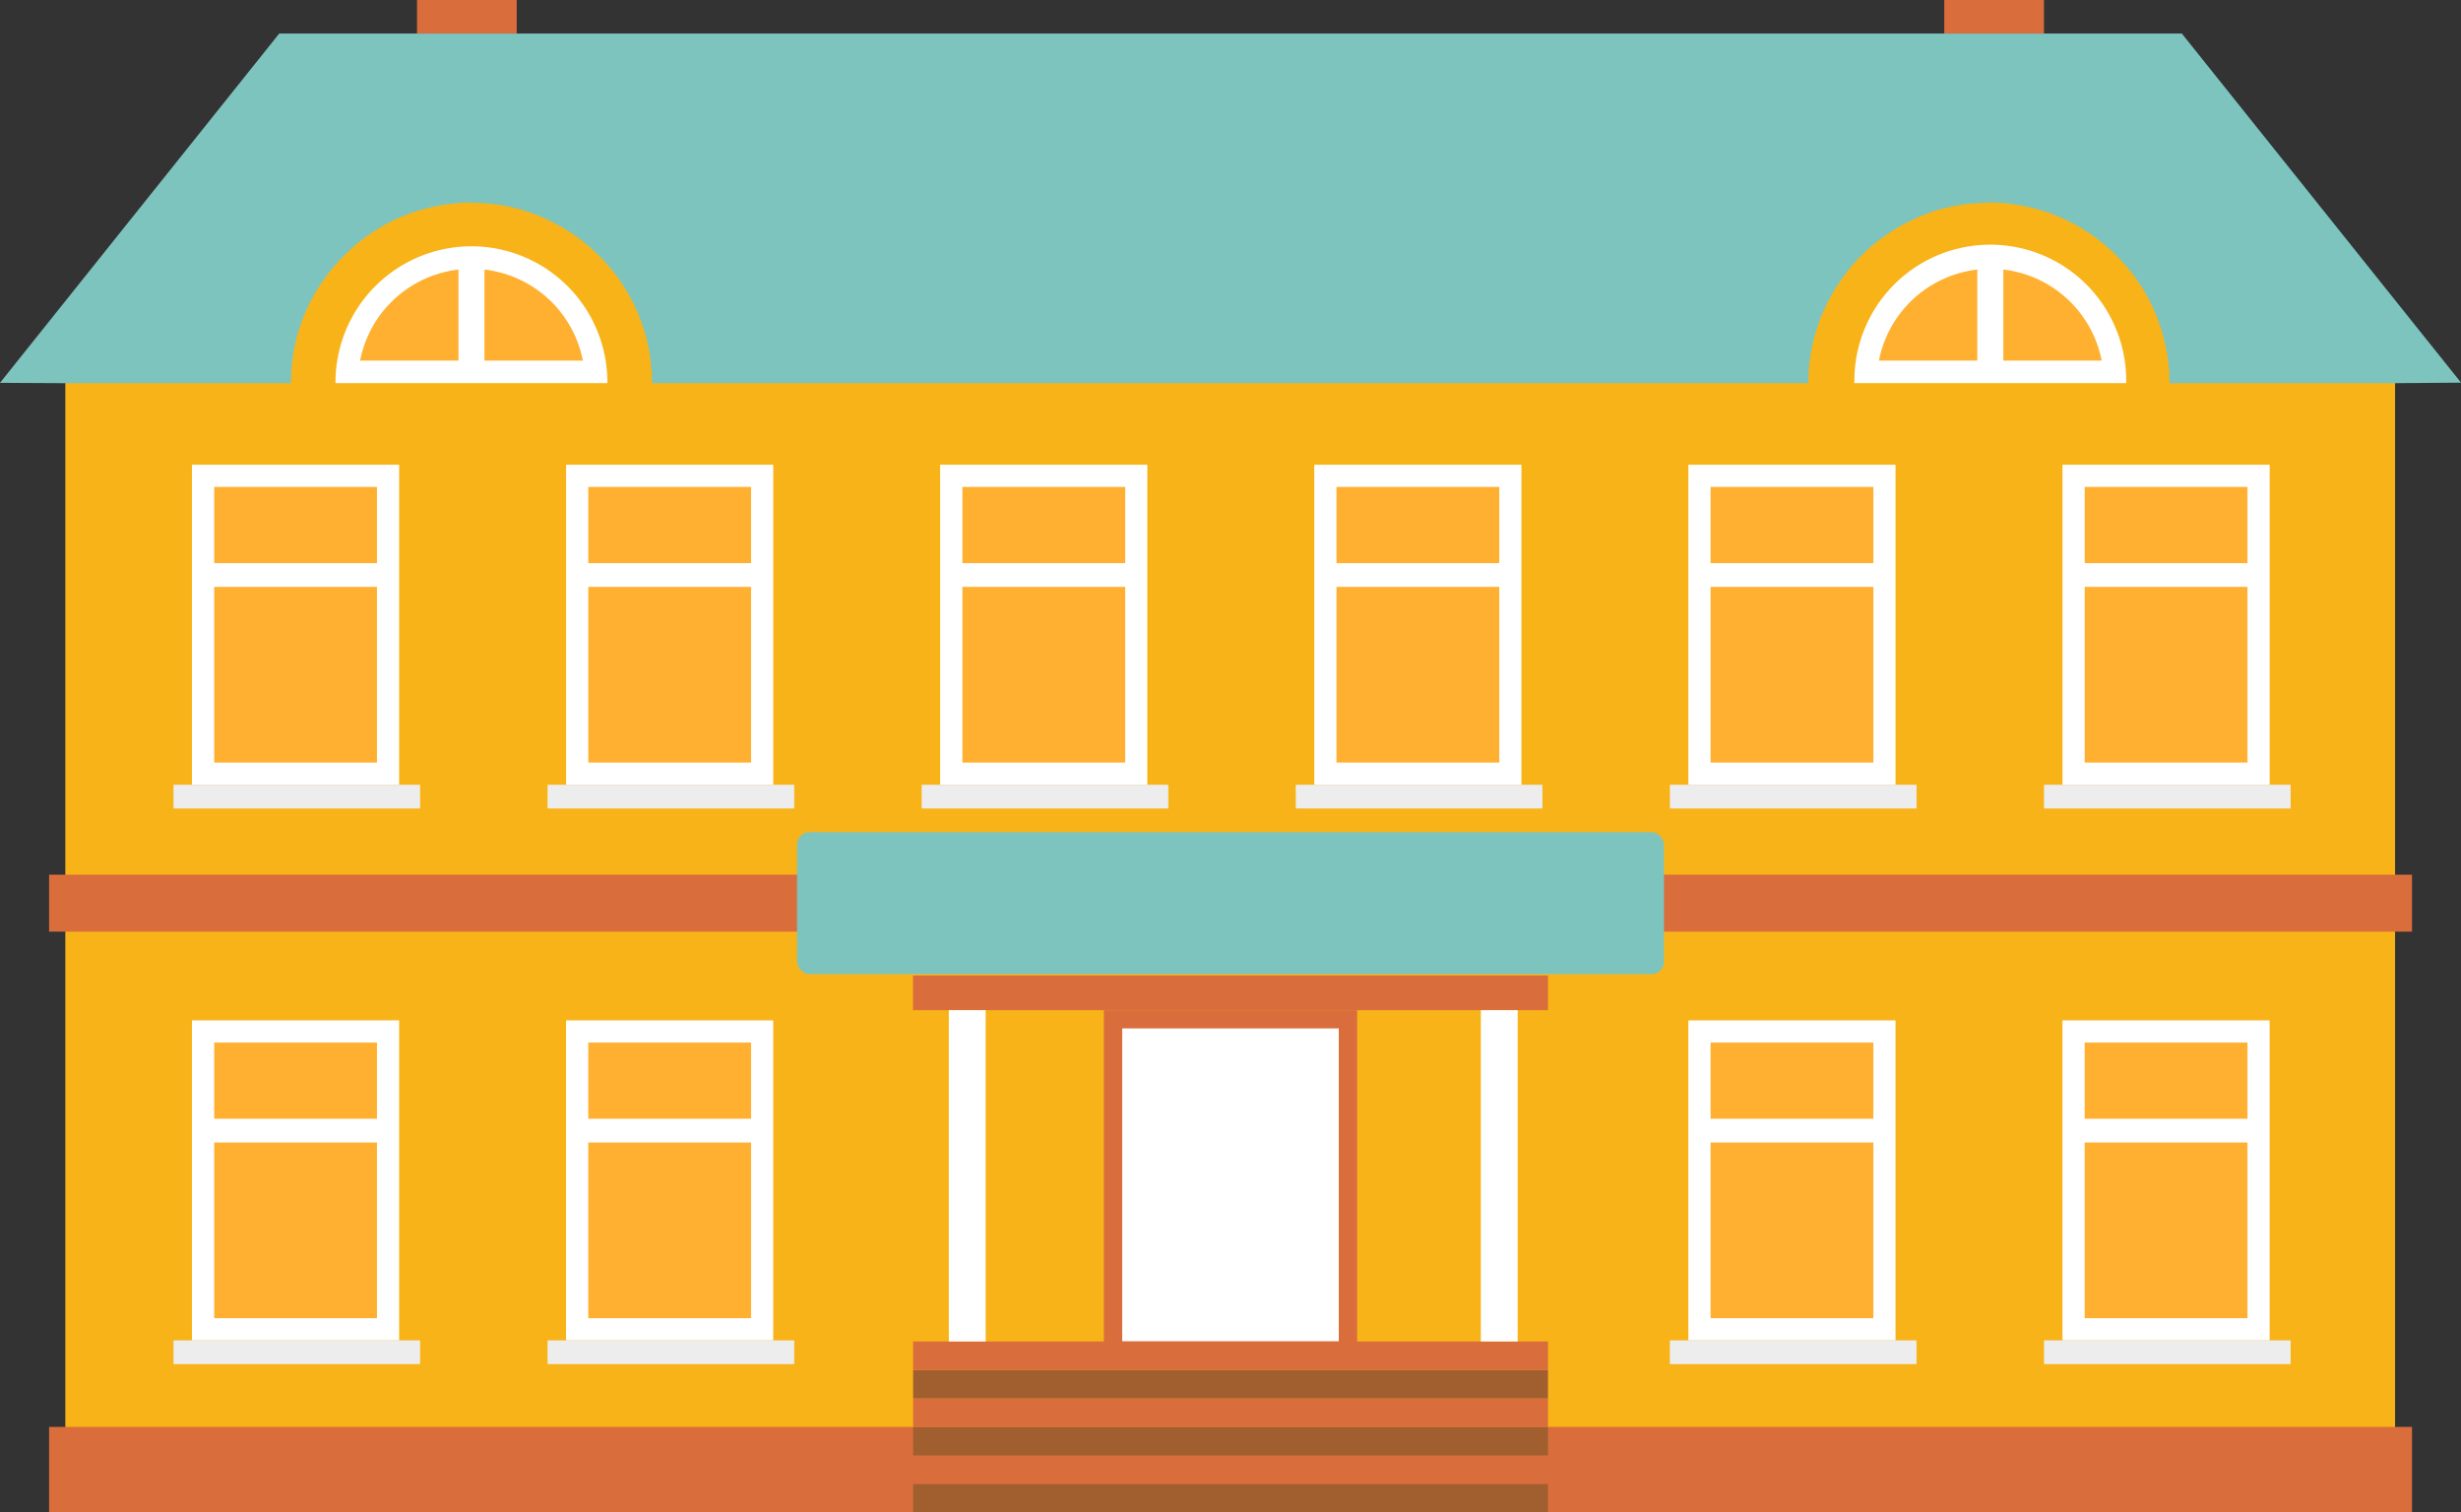
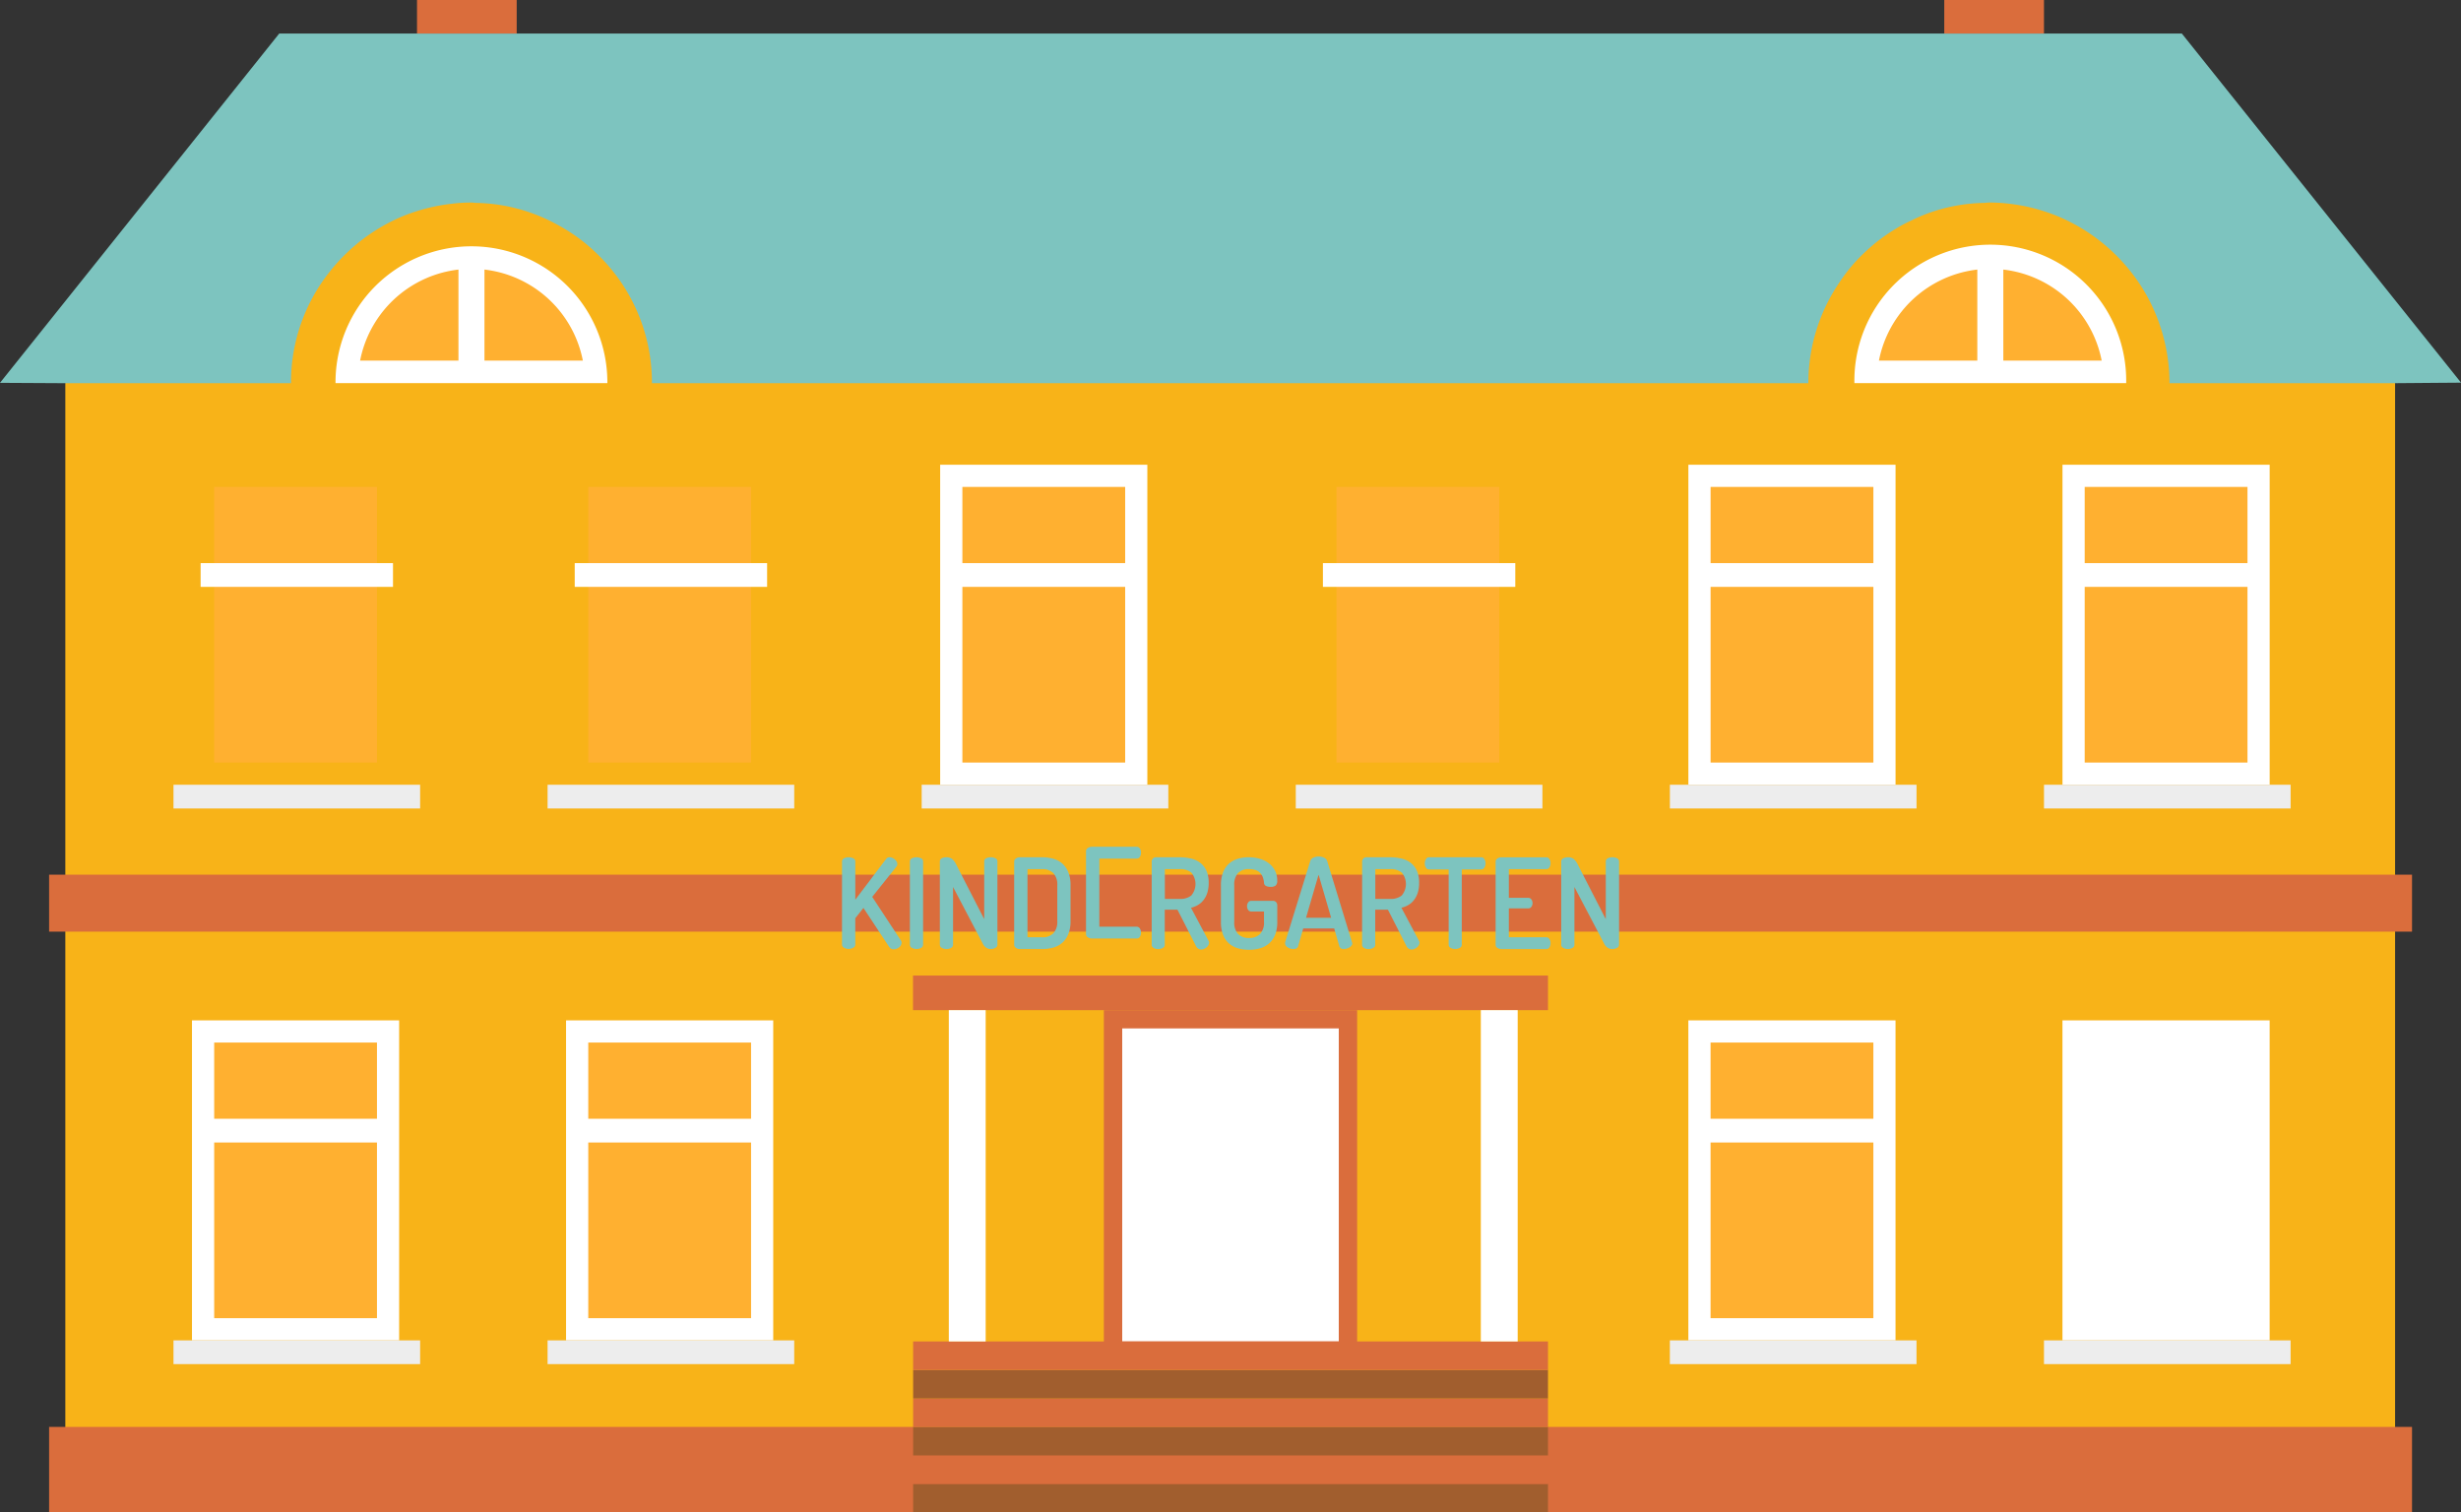
<svg xmlns="http://www.w3.org/2000/svg" width="124.436" height="76.473" viewBox="0 0 124.436 76.473">
  <rect x="0" y="0" width="124.436" height="76.473" fill="#333333" stroke="none" />
  <g id="グループ_195" data-name="グループ 195" transform="translate(-349.061 -144.82)">
    <path id="パス_49" data-name="パス 49" d="M351.128,163.1v57.1h117.8V163.1l-19.212-16.45H370.836Z" transform="translate(1.236 1.093)" fill="#f8b318" />
    <path id="パス_50" data-name="パス 50" d="M473.5,163.535h-.01l-1.1.008-2.223.018H458.757v-.018a9.021,9.021,0,0,0-.438-2.764,8.917,8.917,0,0,0-1.531-2.87,9.24,9.24,0,0,0-2.94-2.44,8.718,8.718,0,0,0-1.531-.631,8.878,8.878,0,0,0-1.662-.35,7.966,7.966,0,0,0-1.024-.061c-.088,0-.174.018-.254.018a8.879,8.879,0,0,0-1.539.166,8.415,8.415,0,0,0-2.135.725,7.069,7.069,0,0,0-.805.43,8.973,8.973,0,0,0-1.531,1.163,8.348,8.348,0,0,0-1.294,1.531,9.041,9.041,0,0,0-1.576,5.1H382.025a9.013,9.013,0,0,0-1.548-5.083,9.318,9.318,0,0,0-1.321-1.548,8.613,8.613,0,0,0-1.531-1.163c-.244-.149-.508-.289-.77-.42a8.786,8.786,0,0,0-3.7-.9c-.088,0-.166-.018-.254-.018a7.565,7.565,0,0,0-1,.061,9.117,9.117,0,0,0-1.687.35,8.441,8.441,0,0,0-1.532.631,9.216,9.216,0,0,0-2.938,2.44,8.974,8.974,0,0,0-1.969,5.634v.018H352.367l-3.306-.018,14.12-17.663h96.2Z" transform="translate(0 0.634)" fill="#7dc4bf" />
    <rect id="長方形_59" data-name="長方形 59" width="119.476" height="2.881" transform="translate(351.544 189.047)" fill="#da6d3c" />
    <rect id="長方形_60" data-name="長方形 60" width="119.476" height="4.322" transform="translate(351.544 216.971)" fill="#da6d3c" />
    <g id="グループ_178" data-name="グループ 178" transform="translate(370.146 144.82)">
      <rect id="長方形_61" data-name="長方形 61" width="5.041" height="1.694" fill="#da6d3c" />
      <rect id="長方形_62" data-name="長方形 62" width="5.042" height="1.694" transform="translate(77.223)" fill="#da6d3c" />
    </g>
    <rect id="長方形_63" data-name="長方形 63" width="32.106" height="1.75" transform="translate(395.226 194.148)" fill="#da6d3c" />
    <rect id="長方形_64" data-name="長方形 64" width="12.806" height="17.675" transform="translate(404.876 195.898)" fill="#da6d3c" />
    <rect id="長方形_65" data-name="長方形 65" width="10.95" height="15.829" transform="translate(405.804 196.821)" fill="#fff" />
    <g id="グループ_179" data-name="グループ 179" transform="translate(395.232 212.649)">
      <rect id="長方形_66" data-name="長方形 66" width="32.1" height="1.441" transform="translate(0 7.204)" fill="#a15e2e" />
      <rect id="長方形_67" data-name="長方形 67" width="32.1" height="1.441" transform="translate(0 5.763)" fill="#da6d3c" />
      <rect id="長方形_68" data-name="長方形 68" width="32.1" height="1.441" transform="translate(0 4.322)" fill="#a15e2e" />
      <rect id="長方形_69" data-name="長方形 69" width="32.1" height="1.441" transform="translate(0 2.881)" fill="#da6d3c" />
      <rect id="長方形_70" data-name="長方形 70" width="32.1" height="1.441" transform="translate(0 1.441)" fill="#a15e2e" />
      <rect id="長方形_71" data-name="長方形 71" width="32.1" height="1.441" fill="#da6d3c" />
    </g>
    <path id="パス_51" data-name="パス 51" d="M387.882,182.439a.437.437,0,1,1-.436-.438A.437.437,0,0,1,387.882,182.439Z" transform="translate(22.687 22.229)" fill="#fff" />
    <path id="パス_52" data-name="パス 52" d="M389.342,182.439a.437.437,0,1,1-.436-.438A.437.437,0,0,1,389.342,182.439Z" transform="translate(23.56 22.229)" fill="#fff" />
    <g id="グループ_186" data-name="グループ 186" transform="translate(357.833 168.319)">
      <g id="グループ_180" data-name="グループ 180">
-         <rect id="長方形_73" data-name="長方形 73" width="10.475" height="16.181" transform="translate(0.935)" fill="#fff" />
        <rect id="長方形_74" data-name="長方形 74" width="8.231" height="13.937" transform="translate(2.058 1.122)" fill="#ffb030" />
        <rect id="長方形_75" data-name="長方形 75" width="9.727" height="1.201" transform="translate(1.372 4.975)" fill="#fff" />
        <rect id="長方形_76" data-name="長方形 76" width="12.471" height="1.201" transform="translate(0 16.181)" fill="#ededed" />
      </g>
      <g id="グループ_181" data-name="グループ 181" transform="translate(18.916)">
-         <rect id="長方形_77" data-name="長方形 77" width="10.475" height="16.181" transform="translate(0.935)" fill="#fff" />
        <rect id="長方形_78" data-name="長方形 78" width="8.231" height="13.937" transform="translate(2.058 1.122)" fill="#ffb030" />
        <rect id="長方形_79" data-name="長方形 79" width="9.727" height="1.201" transform="translate(1.372 4.975)" fill="#fff" />
        <rect id="長方形_80" data-name="長方形 80" width="12.471" height="1.201" transform="translate(0 16.181)" fill="#ededed" />
      </g>
      <g id="グループ_182" data-name="グループ 182" transform="translate(37.831)">
        <rect id="長方形_81" data-name="長方形 81" width="10.475" height="16.181" transform="translate(0.935)" fill="#fff" />
        <rect id="長方形_82" data-name="長方形 82" width="8.231" height="13.937" transform="translate(2.058 1.122)" fill="#ffb030" />
        <rect id="長方形_83" data-name="長方形 83" width="9.727" height="1.201" transform="translate(1.372 4.975)" fill="#fff" />
        <rect id="長方形_84" data-name="長方形 84" width="12.471" height="1.201" transform="translate(0 16.181)" fill="#ededed" />
      </g>
      <g id="グループ_183" data-name="グループ 183" transform="translate(56.747)">
-         <rect id="長方形_85" data-name="長方形 85" width="10.475" height="16.181" transform="translate(0.935)" fill="#fff" />
        <rect id="長方形_86" data-name="長方形 86" width="8.231" height="13.937" transform="translate(2.058 1.122)" fill="#ffb030" />
        <rect id="長方形_87" data-name="長方形 87" width="9.727" height="1.201" transform="translate(1.372 4.975)" fill="#fff" />
        <rect id="長方形_88" data-name="長方形 88" width="12.471" height="1.201" transform="translate(0 16.181)" fill="#ededed" />
      </g>
      <g id="グループ_184" data-name="グループ 184" transform="translate(75.663)">
        <rect id="長方形_89" data-name="長方形 89" width="10.475" height="16.181" transform="translate(0.935)" fill="#fff" />
        <rect id="長方形_90" data-name="長方形 90" width="8.231" height="13.937" transform="translate(2.058 1.122)" fill="#ffb030" />
        <rect id="長方形_91" data-name="長方形 91" width="9.727" height="1.201" transform="translate(1.372 4.975)" fill="#fff" />
        <rect id="長方形_92" data-name="長方形 92" width="12.471" height="1.201" transform="translate(0 16.181)" fill="#ededed" />
      </g>
      <g id="グループ_185" data-name="グループ 185" transform="translate(94.579)">
        <rect id="長方形_93" data-name="長方形 93" width="10.476" height="16.181" transform="translate(0.935)" fill="#fff" />
        <rect id="長方形_94" data-name="長方形 94" width="8.231" height="13.937" transform="translate(2.058 1.122)" fill="#ffb030" />
        <rect id="長方形_95" data-name="長方形 95" width="9.727" height="1.201" transform="translate(1.372 4.975)" fill="#fff" />
        <rect id="長方形_96" data-name="長方形 96" width="12.47" height="1.201" transform="translate(0 16.181)" fill="#ededed" />
      </g>
    </g>
    <g id="グループ_187" data-name="グループ 187" transform="translate(357.833 196.414)">
      <rect id="長方形_97" data-name="長方形 97" width="10.475" height="16.181" transform="translate(0.935)" fill="#fff" />
      <rect id="長方形_98" data-name="長方形 98" width="8.231" height="13.937" transform="translate(2.058 1.122)" fill="#ffb030" />
      <rect id="長方形_99" data-name="長方形 99" width="9.727" height="1.201" transform="translate(1.372 4.975)" fill="#fff" />
      <rect id="長方形_100" data-name="長方形 100" width="12.471" height="1.201" transform="translate(0 16.181)" fill="#ededed" />
    </g>
    <g id="グループ_188" data-name="グループ 188" transform="translate(376.748 196.414)">
      <rect id="長方形_101" data-name="長方形 101" width="10.475" height="16.181" transform="translate(0.935)" fill="#fff" />
      <rect id="長方形_102" data-name="長方形 102" width="8.231" height="13.937" transform="translate(2.058 1.122)" fill="#ffb030" />
      <rect id="長方形_103" data-name="長方形 103" width="9.727" height="1.201" transform="translate(1.372 4.975)" fill="#fff" />
      <rect id="長方形_104" data-name="長方形 104" width="12.471" height="1.201" transform="translate(0 16.181)" fill="#ededed" />
    </g>
    <g id="グループ_189" data-name="グループ 189" transform="translate(433.495 196.414)">
      <rect id="長方形_105" data-name="長方形 105" width="10.475" height="16.181" transform="translate(0.935)" fill="#fff" />
      <rect id="長方形_106" data-name="長方形 106" width="8.231" height="13.937" transform="translate(2.058 1.122)" fill="#ffb030" />
      <rect id="長方形_107" data-name="長方形 107" width="9.727" height="1.201" transform="translate(1.372 4.975)" fill="#fff" />
      <rect id="長方形_108" data-name="長方形 108" width="12.471" height="1.201" transform="translate(0 16.181)" fill="#ededed" />
    </g>
    <g id="グループ_190" data-name="グループ 190" transform="translate(452.411 196.414)">
      <rect id="長方形_109" data-name="長方形 109" width="10.476" height="16.181" transform="translate(0.935)" fill="#fff" />
-       <rect id="長方形_110" data-name="長方形 110" width="8.231" height="13.937" transform="translate(2.058 1.122)" fill="#ffb030" />
      <rect id="長方形_111" data-name="長方形 111" width="9.727" height="1.201" transform="translate(1.372 4.975)" fill="#fff" />
      <rect id="長方形_112" data-name="長方形 112" width="12.47" height="1.201" transform="translate(0 16.181)" fill="#ededed" />
    </g>
    <rect id="長方形_113" data-name="長方形 113" width="1.864" height="16.752" transform="translate(397.036 195.898)" fill="#fff" />
    <rect id="長方形_114" data-name="長方形 114" width="1.864" height="16.752" transform="translate(423.936 195.898)" fill="#fff" />
    <g id="グループ_191" data-name="グループ 191" transform="translate(366.029 157.275)">
      <path id="パス_53" data-name="パス 53" d="M373.422,159.532l0-.045a6.872,6.872,0,0,0-13.745,0l0,.045Z" transform="translate(-359.68 -152.615)" fill="#fff" />
      <path id="パス_54" data-name="パス 54" d="M360.456,157.969a5.737,5.737,0,0,1,11.263,0Z" transform="translate(-359.216 -152.189)" fill="#ffb030" />
      <rect id="長方形_115" data-name="長方形 115" width="1.315" height="5.741" transform="translate(6.213 0.563)" fill="#fff" />
    </g>
    <g id="グループ_192" data-name="グループ 192" transform="translate(442.828 157.275)">
      <path id="パス_55" data-name="パス 55" d="M421.484,159.532l0-.045a6.872,6.872,0,1,0-13.743,0l0,.045Z" transform="translate(-407.744 -152.615)" fill="#fff" />
      <path id="パス_56" data-name="パス 56" d="M408.519,157.969a5.737,5.737,0,0,1,11.263,0Z" transform="translate(-407.281 -152.189)" fill="#ffb030" />
      <rect id="長方形_116" data-name="長方形 116" width="1.315" height="5.741" transform="translate(6.212 0.563)" fill="#fff" />
    </g>
    <g id="グループ_194" data-name="グループ 194" transform="translate(389.362 186.897)">
-       <rect id="長方形_117" data-name="長方形 117" width="43.834" height="7.181" rx="0.635" fill="#7dc4bf" />
      <g id="グループ_193" data-name="グループ 193" transform="translate(2.274 1.233)">
        <path id="パス_57" data-name="パス 57" d="M375.706,172.165a.171.171,0,0,1,.105-.165.518.518,0,0,1,.23-.051.525.525,0,0,1,.232.051.171.171,0,0,1,.105.165v1.929l1.548-2.048a.212.212,0,0,1,.19-.1.328.328,0,0,1,.133.032.555.555,0,0,1,.128.08.4.4,0,0,1,.091.11.258.258,0,0,1,.035.128.269.269,0,0,1-.01.062.14.14,0,0,1-.042.07l-1.218,1.523,1.446,2.2a.213.213,0,0,1,.038.12.294.294,0,0,1-.123.228.413.413,0,0,1-.27.1.27.27,0,0,1-.241-.128l-1.294-1.961-.412.521v1.326a.179.179,0,0,1-.105.165.47.47,0,0,1-.232.058.464.464,0,0,1-.23-.058.179.179,0,0,1-.105-.165Z" transform="translate(-375.706 -171.911)" fill="#7dc4bf" />
        <path id="パス_58" data-name="パス 58" d="M377.854,172.165a.171.171,0,0,1,.105-.165.551.551,0,0,1,.463,0,.172.172,0,0,1,.1.165v4.2a.18.18,0,0,1-.1.165.5.5,0,0,1-.463,0,.179.179,0,0,1-.105-.165Z" transform="translate(-374.422 -171.911)" fill="#7dc4bf" />
        <path id="パス_59" data-name="パス 59" d="M381.388,176.588a.444.444,0,0,1-.229-.061.477.477,0,0,1-.171-.187l-1.516-2.887v2.913a.18.18,0,0,1-.1.165.481.481,0,0,1-.233.058.464.464,0,0,1-.23-.058.179.179,0,0,1-.105-.165v-4.194A.176.176,0,0,1,378.9,172a.518.518,0,0,1,.23-.051.471.471,0,0,1,.289.08.873.873,0,0,1,.219.3l1.409,2.747v-2.913a.172.172,0,0,1,.1-.165.551.551,0,0,1,.463,0,.171.171,0,0,1,.105.165v4.2a.179.179,0,0,1-.105.165A.474.474,0,0,1,381.388,176.588Z" transform="translate(-373.857 -171.911)" fill="#7dc4bf" />
        <path id="パス_60" data-name="パス 60" d="M382.575,171.949a2,2,0,0,1,.566.077,1.187,1.187,0,0,1,.451.244,1.155,1.155,0,0,1,.3.438,1.7,1.7,0,0,1,.112.657v1.809a1.7,1.7,0,0,1-.112.655,1.155,1.155,0,0,1-.3.438,1.186,1.186,0,0,1-.451.244,2,2,0,0,1-.566.077h-1.122a.337.337,0,0,1-.216-.064.184.184,0,0,1-.083-.152v-4.207a.186.186,0,0,1,.083-.152.337.337,0,0,1,.216-.064Zm-.748.6v3.445h.748a.752.752,0,0,0,.559-.2.855.855,0,0,0,.2-.618v-1.809a.85.85,0,0,0-.2-.618.746.746,0,0,0-.559-.2Z" transform="translate(-372.449 -171.911)" fill="#7dc4bf" />
-         <path id="パス_61" data-name="パス 61" d="M384.1,174h.978a.191.191,0,0,1,.165.082.335.335,0,0,1,0,.366.188.188,0,0,1-.168.085H384.1v1.46h1.884a.186.186,0,0,1,.166.088.4.4,0,0,1,.056.216.393.393,0,0,1-.053.2.182.182,0,0,1-.169.093h-2.258a.383.383,0,0,1-.2-.058.181.181,0,0,1-.1-.165v-4.194a.181.181,0,0,1,.1-.165.383.383,0,0,1,.2-.057h2.258a.182.182,0,0,1,.169.093.393.393,0,0,1,.053.2.4.4,0,0,1-.056.216.187.187,0,0,1-.166.089H384.1Z" transform="translate(-371.089 -171.911)" fill="#7dc4bf" />
+         <path id="パス_61" data-name="パス 61" d="M384.1,174h.978H384.1v1.46h1.884a.186.186,0,0,1,.166.088.4.4,0,0,1,.056.216.393.393,0,0,1-.053.2.182.182,0,0,1-.169.093h-2.258a.383.383,0,0,1-.2-.058.181.181,0,0,1-.1-.165v-4.194a.181.181,0,0,1,.1-.165.383.383,0,0,1,.2-.057h2.258a.182.182,0,0,1,.169.093.393.393,0,0,1,.053.2.4.4,0,0,1-.056.216.187.187,0,0,1-.166.089H384.1Z" transform="translate(-371.089 -171.911)" fill="#7dc4bf" />
        <path id="パス_62" data-name="パス 62" d="M385.506,172.165a.211.211,0,0,1,.222-.216h1.2a2.375,2.375,0,0,1,.564.064,1.218,1.218,0,0,1,.467.216,1.046,1.046,0,0,1,.315.4,1.485,1.485,0,0,1,.113.615,1.614,1.614,0,0,1-.069.5,1.156,1.156,0,0,1-.189.364.981.981,0,0,1-.281.251,1.214,1.214,0,0,1-.356.142l.888,1.67a.18.18,0,0,1,.026.1.241.241,0,0,1-.038.126.411.411,0,0,1-.094.11.464.464,0,0,1-.131.077.382.382,0,0,1-.142.029.3.3,0,0,1-.267-.2l-.927-1.815h-.641v1.77a.177.177,0,0,1-.1.165.474.474,0,0,1-.232.058.458.458,0,0,1-.229-.058.18.18,0,0,1-.1-.165Zm.665.382v1.508h.762a.893.893,0,0,0,.572-.171.9.9,0,0,0,0-1.166.893.893,0,0,0-.572-.171Z" transform="translate(-369.847 -171.911)" fill="#7dc4bf" />
        <path id="パス_63" data-name="パス 63" d="M389.874,173.224a1.139,1.139,0,0,0-.058-.262.616.616,0,0,0-.131-.216.587.587,0,0,0-.222-.147.968.968,0,0,0-.345-.053.736.736,0,0,0-.556.2.864.864,0,0,0-.192.618v1.846a.863.863,0,0,0,.192.618.736.736,0,0,0,.556.2.751.751,0,0,0,.556-.2.843.843,0,0,0,.2-.618v-.519h-.641a.183.183,0,0,1-.163-.083.345.345,0,0,1-.054-.19.341.341,0,0,1,.054-.181.179.179,0,0,1,.163-.086h1.09a.2.2,0,0,1,.166.07.248.248,0,0,1,.056.158v.831a1.731,1.731,0,0,1-.11.657,1.13,1.13,0,0,1-.305.438,1.2,1.2,0,0,1-.454.244,1.959,1.959,0,0,1-.558.077,1.98,1.98,0,0,1-.564-.077,1.163,1.163,0,0,1-.451-.244,1.118,1.118,0,0,1-.3-.438,1.766,1.766,0,0,1-.107-.657v-1.846a1.732,1.732,0,0,1,.11-.657,1.14,1.14,0,0,1,.3-.438,1.173,1.173,0,0,1,.444-.244,1.864,1.864,0,0,1,.545-.077,1.984,1.984,0,0,1,.583.083,1.345,1.345,0,0,1,.457.235,1.068,1.068,0,0,1,.3.371,1.083,1.083,0,0,1,.107.486.312.312,0,0,1-.085.26.424.424,0,0,1-.251.062.545.545,0,0,1-.232-.046A.187.187,0,0,1,389.874,173.224Z" transform="translate(-368.537 -171.911)" fill="#7dc4bf" />
        <path id="パス_64" data-name="パス 64" d="M390.146,176.6a.574.574,0,0,1-.144-.019.51.51,0,0,1-.136-.058.348.348,0,0,1-.1-.088.2.2,0,0,1-.037-.115.267.267,0,0,1,0-.058L391,172.153a.291.291,0,0,1,.158-.171.611.611,0,0,1,.267-.058.623.623,0,0,1,.268.058.29.29,0,0,1,.163.171l1.256,4.111a.226.226,0,0,1,.013.058.171.171,0,0,1-.042.109.415.415,0,0,1-.1.088.566.566,0,0,1-.283.083.313.313,0,0,1-.144-.032.176.176,0,0,1-.085-.107l-.26-.9h-1.567l-.259.9a.184.184,0,0,1-.086.107A.319.319,0,0,1,390.146,176.6Zm1.909-1.58-.634-2.176-.634,2.176Z" transform="translate(-367.324 -171.925)" fill="#7dc4bf" />
        <path id="パス_65" data-name="パス 65" d="M392.165,172.165a.211.211,0,0,1,.222-.216h1.2a2.375,2.375,0,0,1,.564.064,1.218,1.218,0,0,1,.467.216,1.045,1.045,0,0,1,.315.4,1.484,1.484,0,0,1,.113.615,1.614,1.614,0,0,1-.069.5,1.156,1.156,0,0,1-.189.364.961.961,0,0,1-.281.251,1.213,1.213,0,0,1-.356.142l.888,1.67a.18.18,0,0,1,.026.1.242.242,0,0,1-.038.126.413.413,0,0,1-.094.11.478.478,0,0,1-.129.077.4.4,0,0,1-.144.029.3.3,0,0,1-.267-.2l-.925-1.815h-.641v1.77a.179.179,0,0,1-.105.165.474.474,0,0,1-.232.058.458.458,0,0,1-.228-.058.18.18,0,0,1-.1-.165Zm.666.382v1.508h.761a.893.893,0,0,0,.572-.171.9.9,0,0,0,0-1.166.893.893,0,0,0-.572-.171Z" transform="translate(-365.866 -171.911)" fill="#7dc4bf" />
        <path id="パス_66" data-name="パス 66" d="M397,171.949a.179.179,0,0,1,.168.1.4.4,0,0,1,.054.2.422.422,0,0,1-.058.222.18.18,0,0,1-.165.094h-.978v3.8a.178.178,0,0,1-.1.165.5.5,0,0,1-.463,0,.178.178,0,0,1-.1-.165v-3.8h-.984a.181.181,0,0,1-.165-.091.4.4,0,0,1-.058-.219.415.415,0,0,1,.054-.206.178.178,0,0,1,.168-.1Z" transform="translate(-364.684 -171.911)" fill="#7dc4bf" />
        <path id="パス_67" data-name="パス 67" d="M397.059,174h.976a.187.187,0,0,1,.165.082.331.331,0,0,1,.057.192.318.318,0,0,1-.054.174.184.184,0,0,1-.168.085h-.976v1.46h1.884a.183.183,0,0,1,.165.088.388.388,0,0,1,.058.216.394.394,0,0,1-.054.2.178.178,0,0,1-.168.093h-2.259a.387.387,0,0,1-.2-.058.18.18,0,0,1-.094-.165v-4.194a.18.18,0,0,1,.094-.165.387.387,0,0,1,.2-.057h2.259a.178.178,0,0,1,.168.093.394.394,0,0,1,.054.2.388.388,0,0,1-.058.216.185.185,0,0,1-.165.089h-1.884Z" transform="translate(-363.342 -171.911)" fill="#7dc4bf" />
        <path id="パス_68" data-name="パス 68" d="M401.052,176.588a.44.44,0,0,1-.229-.061.468.468,0,0,1-.173-.187l-1.516-2.887v2.913a.178.178,0,0,1-.1.165.5.5,0,0,1-.463,0,.179.179,0,0,1-.105-.165v-4.194a.176.176,0,0,1,.105-.171.53.53,0,0,1,.232-.051.463.463,0,0,1,.288.08.872.872,0,0,1,.219.3l1.409,2.747v-2.913a.171.171,0,0,1,.105-.165.547.547,0,0,1,.462,0,.171.171,0,0,1,.105.165v4.2a.179.179,0,0,1-.105.165A.468.468,0,0,1,401.052,176.588Z" transform="translate(-362.101 -171.911)" fill="#7dc4bf" />
      </g>
    </g>
  </g>
</svg>